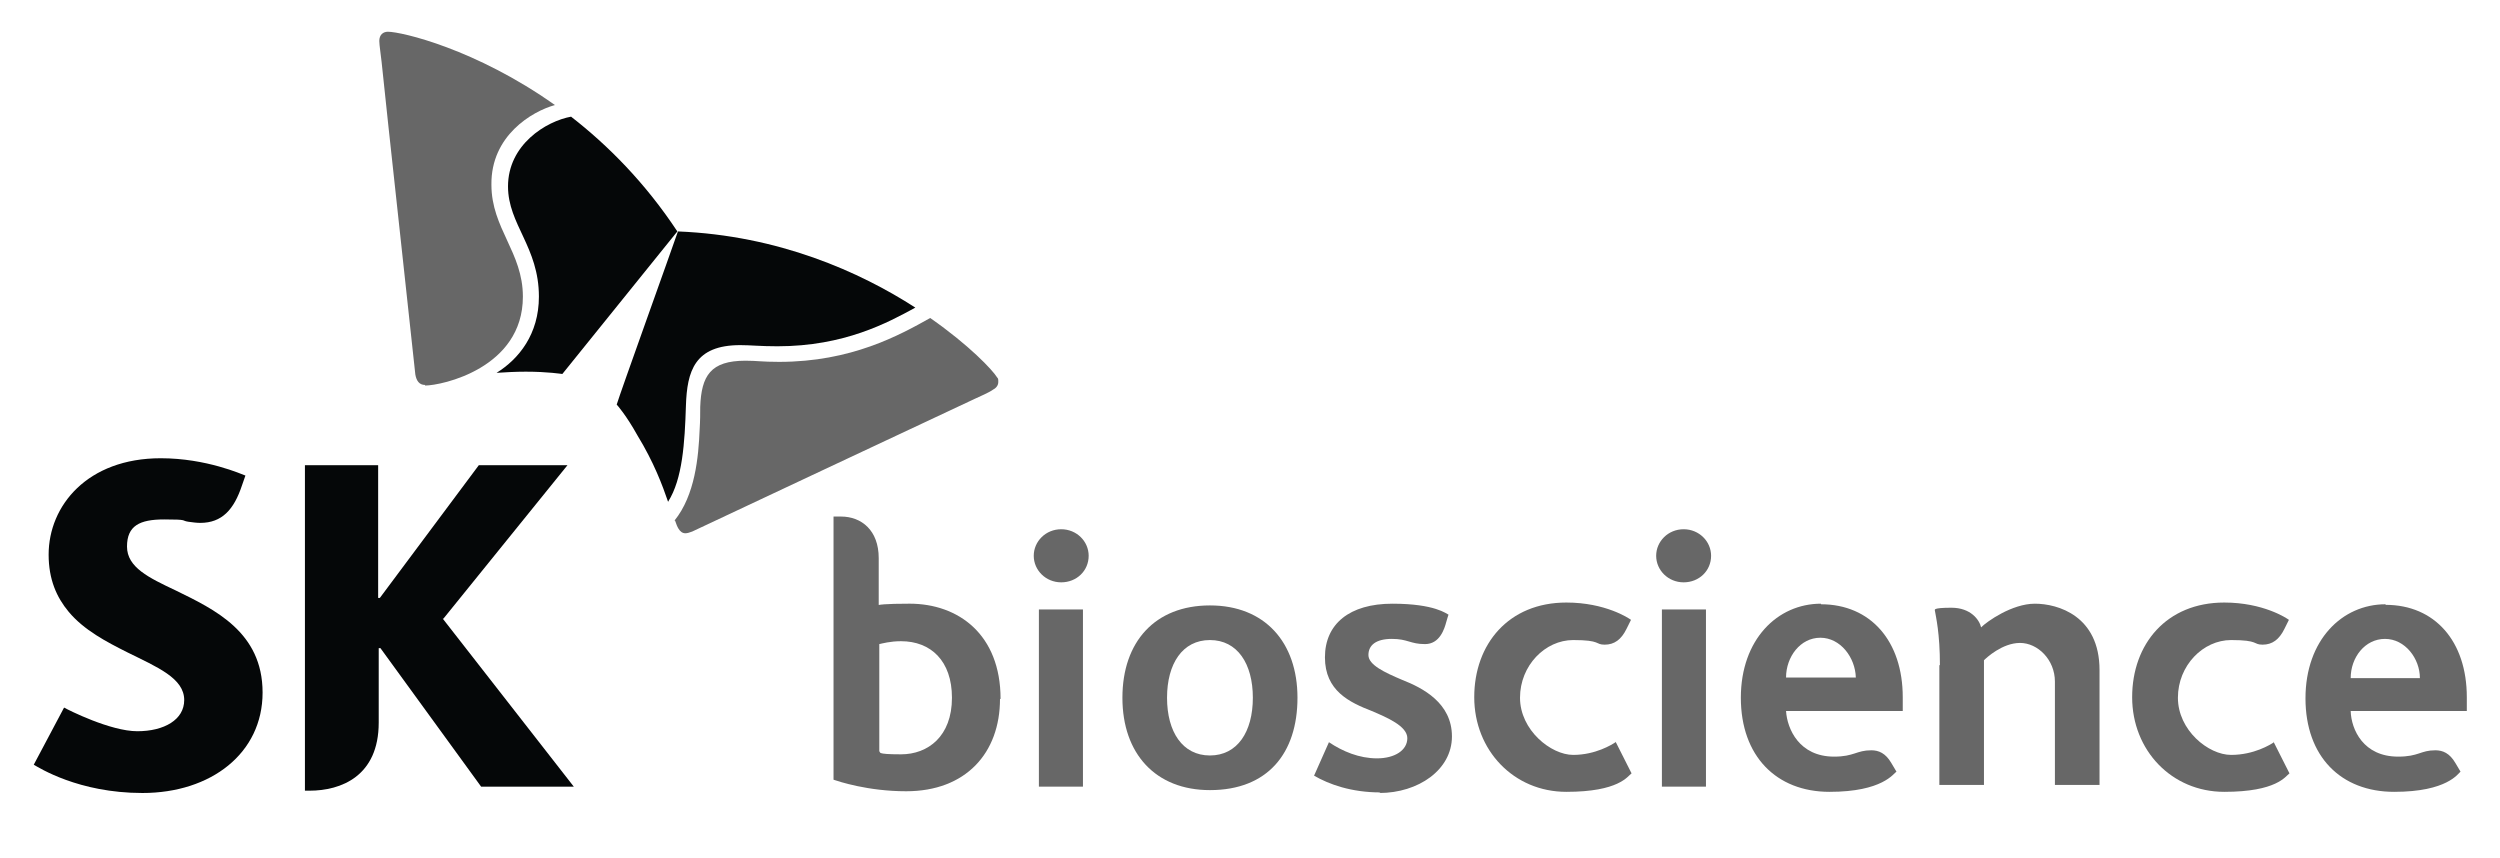
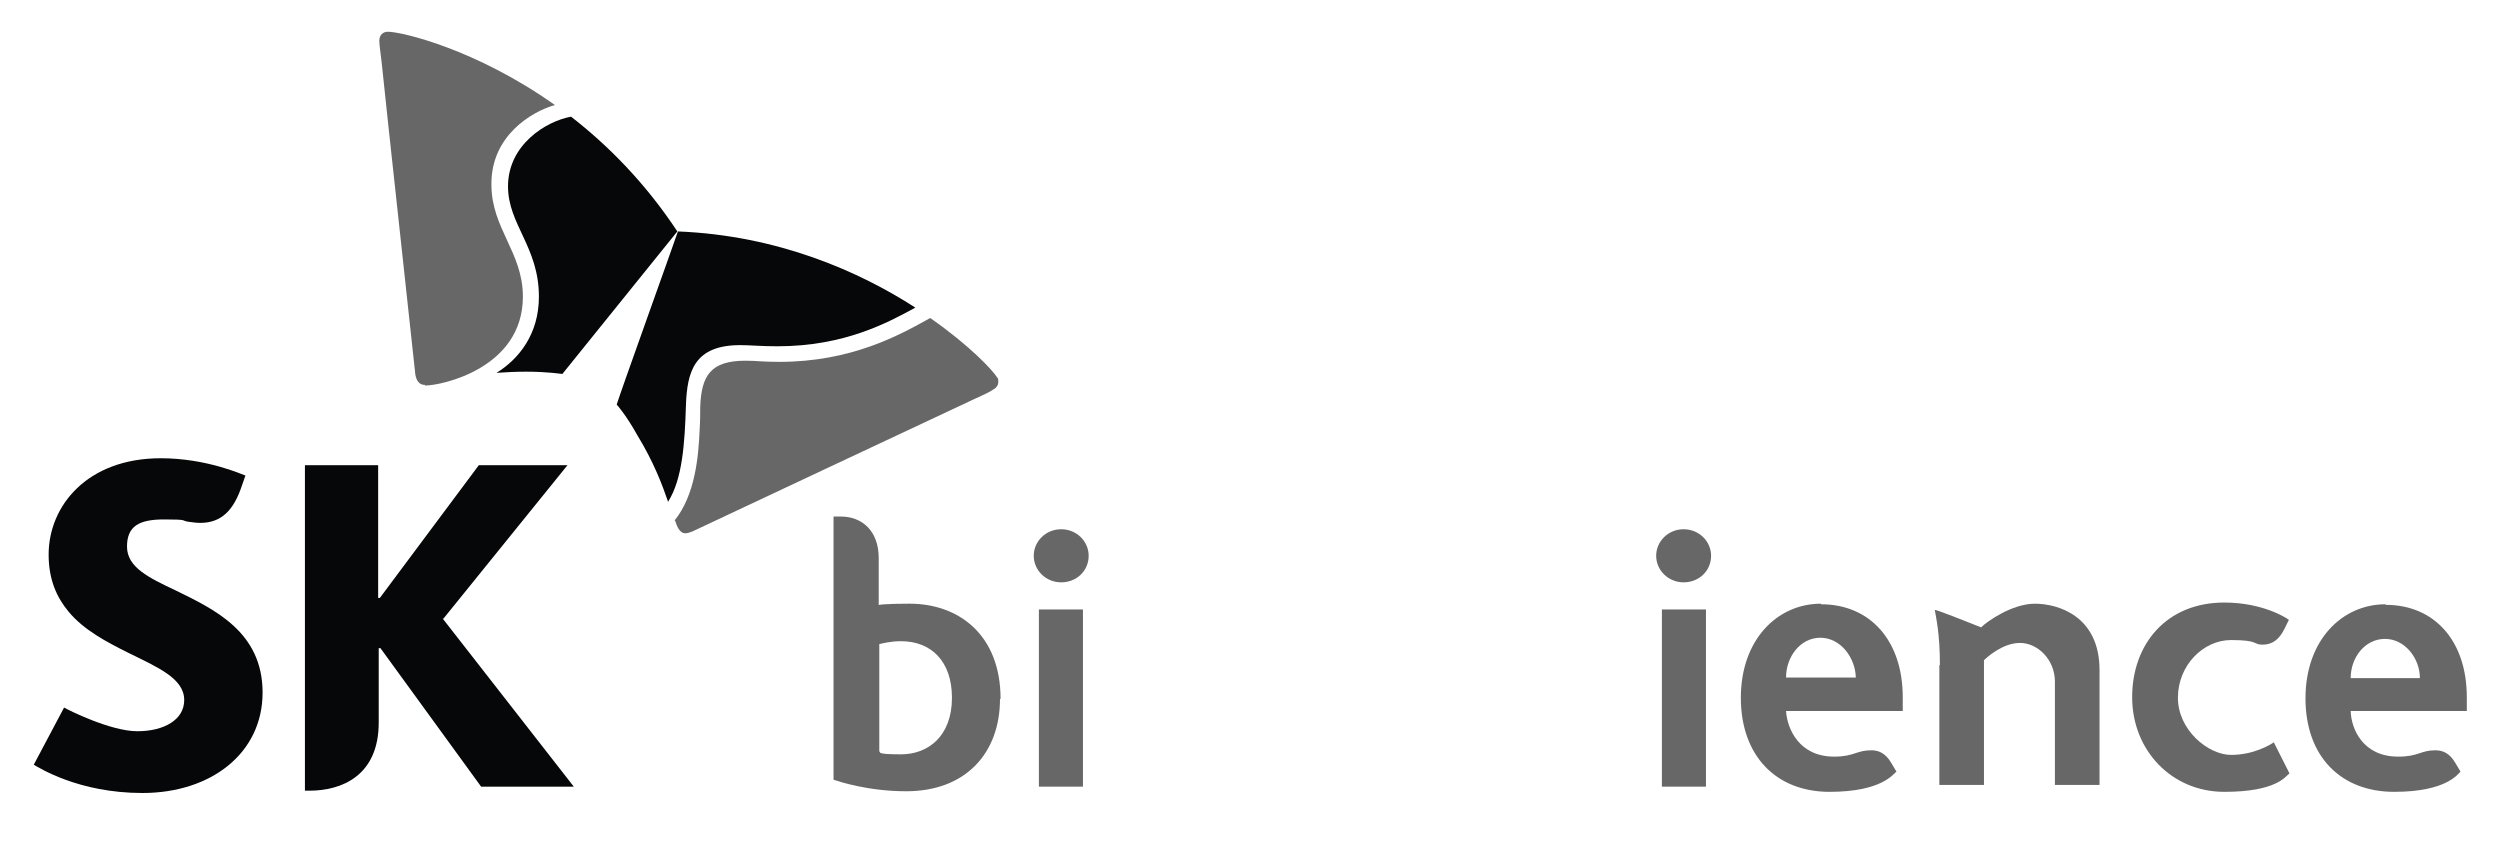
<svg xmlns="http://www.w3.org/2000/svg" width="201" height="69" viewBox="0 0 201 69" fill="none">
  <path d="M146.403 48.537C142.908 48.537 139.964 51.414 139.964 56.1C139.964 60.787 142.816 63.664 147.093 63.664C151.371 63.664 152.245 62.179 152.475 62.04C152.475 62.04 152.153 61.483 152.061 61.344C151.601 60.555 151.049 60.323 150.451 60.323C149.255 60.323 149.071 60.833 147.461 60.833C144.655 60.833 143.69 58.606 143.598 57.167H152.981V56.054C152.981 51.553 150.405 48.583 146.403 48.583M143.598 54.476C143.598 52.806 144.747 51.274 146.357 51.274C147.967 51.274 149.163 52.852 149.209 54.476H143.598Z" fill="#676767" />
  <path d="M191.801 48.583C188.305 48.583 185.361 51.46 185.361 56.147C185.361 60.833 188.213 63.664 192.491 63.664C196.768 63.664 197.642 62.179 197.826 62.04C197.826 62.04 197.504 61.483 197.412 61.344C196.952 60.555 196.4 60.323 195.802 60.323C194.606 60.323 194.468 60.833 192.813 60.833C190.007 60.833 189.041 58.652 188.995 57.167H198.332V56.054C198.332 51.553 195.756 48.629 191.801 48.629M188.995 54.523C188.995 52.852 190.145 51.367 191.755 51.367C193.365 51.367 194.56 52.945 194.56 54.523H188.995Z" fill="#676767" />
-   <path d="M97.279 63.525C92.91 63.525 90.242 60.601 90.242 56.1C90.242 51.599 92.864 48.676 97.279 48.676C101.695 48.676 104.317 51.645 104.317 56.1C104.317 60.555 101.925 63.525 97.279 63.525ZM97.279 60.74C99.487 60.74 100.729 58.838 100.729 56.1C100.729 53.362 99.487 51.46 97.279 51.46C95.072 51.46 93.83 53.362 93.83 56.1C93.83 58.838 95.072 60.74 97.279 60.74Z" fill="#676767" />
-   <path d="M129.89 59.673C129.614 59.859 128.28 60.694 126.486 60.694C124.693 60.694 122.209 58.699 122.209 56.1C122.209 53.502 124.233 51.46 126.486 51.46C128.74 51.46 128.234 51.831 129.016 51.831C129.798 51.831 130.35 51.414 130.764 50.578C130.994 50.114 131.132 49.836 131.132 49.836C130.948 49.697 129.062 48.444 125.935 48.444C121.289 48.444 118.529 51.785 118.529 56.054C118.529 60.323 121.703 63.664 125.935 63.664C130.166 63.664 130.856 62.411 131.178 62.179L129.89 59.627V59.673Z" fill="#676767" />
  <path d="M182.832 59.673C182.556 59.859 181.222 60.694 179.382 60.694C177.542 60.694 175.104 58.699 175.104 56.1C175.104 53.502 177.128 51.46 179.382 51.46C181.636 51.46 181.13 51.831 181.912 51.831C182.694 51.831 183.246 51.414 183.66 50.578C183.89 50.114 184.028 49.836 184.028 49.836C183.844 49.697 181.958 48.444 178.83 48.444C174.185 48.444 171.425 51.785 171.425 56.054C171.425 60.323 174.598 63.664 178.83 63.664C183.062 63.664 183.752 62.411 184.074 62.179L182.786 59.627L182.832 59.673Z" fill="#676767" />
-   <path d="M155.924 53.455V63.107H159.511V53.084C159.695 52.898 160.983 51.692 162.409 51.692C163.835 51.692 165.215 53.038 165.215 54.801V63.107H168.802V53.873C168.802 49.511 165.445 48.537 163.605 48.537C161.765 48.537 159.741 49.975 159.281 50.439C159.143 49.836 158.453 48.861 156.89 48.861C155.326 48.861 155.602 49.047 155.556 49.047C155.648 49.604 155.97 50.903 155.97 53.502" fill="#676767" />
+   <path d="M155.924 53.455V63.107H159.511V53.084C159.695 52.898 160.983 51.692 162.409 51.692C163.835 51.692 165.215 53.038 165.215 54.801V63.107H168.802V53.873C168.802 49.511 165.445 48.537 163.605 48.537C161.765 48.537 159.741 49.975 159.281 50.439C155.326 48.861 155.602 49.047 155.556 49.047C155.648 49.604 155.97 50.903 155.97 53.502" fill="#676767" />
  <path d="M87.529 44.685C87.529 45.892 86.563 46.82 85.321 46.82C84.079 46.82 83.113 45.845 83.113 44.685C83.113 43.525 84.079 42.551 85.321 42.551C86.563 42.551 87.529 43.525 87.529 44.685Z" fill="#676767" />
  <path d="M87.069 49.001H83.527V63.246H87.069V49.001Z" fill="#676767" />
  <path d="M137.572 44.685C137.572 45.892 136.606 46.82 135.364 46.82C134.122 46.82 133.156 45.845 133.156 44.685C133.156 43.525 134.122 42.551 135.364 42.551C136.606 42.551 137.572 43.525 137.572 44.685Z" fill="#676767" />
  <path d="M137.159 49.001H133.617V63.246H137.159V49.001Z" fill="#676767" />
  <path d="M80.446 56.193C80.446 50.996 77.043 48.536 73.133 48.536C69.223 48.536 70.741 48.861 70.649 48.861V44.871C70.649 42.643 69.269 41.53 67.614 41.53H67.016V62.689C67.43 62.828 69.775 63.617 72.857 63.617C77.641 63.617 80.4 60.555 80.4 56.193M76.537 56.1C76.537 59.209 74.605 60.648 72.443 60.648C70.281 60.648 70.879 60.462 70.695 60.416V51.785C70.925 51.738 71.569 51.553 72.443 51.553C74.835 51.553 76.537 53.13 76.537 56.1Z" fill="#676767" />
-   <path d="M110.987 63.71C108.641 63.71 106.847 63.06 105.651 62.364L106.847 59.673C107.951 60.416 109.285 60.972 110.711 60.972C112.137 60.972 113.149 60.323 113.149 59.348C113.149 58.374 111.493 57.678 110.297 57.167C108.503 56.471 106.525 55.543 106.525 52.852C106.525 50.161 108.503 48.537 111.953 48.537C115.402 48.537 116.322 49.372 116.46 49.418C116.46 49.418 116.322 49.836 116.276 50.022C116.138 50.532 115.77 51.785 114.574 51.785C113.379 51.785 113.195 51.367 111.907 51.367C110.619 51.367 110.021 51.878 110.021 52.666C110.021 53.455 111.309 54.059 112.735 54.662C114.391 55.311 116.736 56.518 116.736 59.209C116.736 61.9 114.023 63.757 110.895 63.757" fill="#676767" />
  <path d="M45.949 9.373C43.879 9.744 40.844 11.647 40.844 14.988C40.844 18.05 43.328 19.86 43.328 23.851C43.328 26.867 41.718 28.862 39.924 29.976C40.66 29.929 41.442 29.883 42.27 29.883C44.063 29.883 45.167 30.068 45.213 30.068L54.458 18.607C51.883 14.709 48.893 11.693 45.903 9.373" fill="#050708" />
  <path d="M53.723 40.323C54.873 38.514 55.056 35.59 55.148 32.621C55.24 29.837 55.838 27.748 59.518 27.748C60.346 27.748 61.128 27.841 62.508 27.841C67.889 27.841 71.385 25.939 73.593 24.732C69.131 21.855 62.6 18.932 54.505 18.607C53.999 20.092 49.859 31.6 49.583 32.528C49.629 32.574 50.365 33.41 51.239 34.987C52.573 37.168 53.263 39.024 53.723 40.37" fill="#050708" />
  <path d="M34.175 30.95C33.715 30.95 33.485 30.625 33.393 30.115C33.347 29.558 31.001 8.213 30.679 4.965C30.633 4.501 30.495 3.619 30.495 3.294C30.495 2.784 30.817 2.552 31.185 2.552C32.289 2.552 38.268 3.944 44.616 8.445C42.776 8.956 39.464 10.904 39.51 14.849C39.51 18.375 42.04 20.278 42.04 23.851C42.04 29.605 35.509 30.997 34.175 30.997" fill="#676767" />
  <path d="M54.275 41.855C54.367 42.133 54.459 42.365 54.55 42.504C54.688 42.736 54.873 42.875 55.102 42.875C55.24 42.875 55.424 42.829 55.654 42.736C56.16 42.504 75.478 33.409 78.376 32.064C78.79 31.878 79.618 31.507 79.848 31.321C80.124 31.182 80.262 30.95 80.262 30.718C80.262 30.486 80.262 30.44 80.17 30.347C79.802 29.744 77.916 27.748 74.788 25.567C72.305 26.959 68.441 29.094 62.646 29.094C61.22 29.094 60.898 29.001 59.932 29.001C57.126 29.001 56.39 30.208 56.298 32.713C56.298 33.177 56.298 33.827 56.252 34.523C56.16 36.75 55.884 39.813 54.228 41.855" fill="#676767" />
  <path d="M14.121 47.469C11.959 46.449 10.211 45.613 10.211 43.943C10.211 42.272 11.223 41.762 13.201 41.762C15.179 41.762 14.535 41.855 15.133 41.947C15.455 41.994 15.823 42.04 16.099 42.04C17.846 42.04 18.812 40.973 19.456 39.024L19.732 38.235C19.456 38.142 16.605 36.843 12.925 36.843C7.037 36.843 3.91 40.648 3.91 44.592C3.91 46.588 4.554 48.026 5.52 49.186C6.761 50.671 8.555 51.599 10.211 52.434C12.649 53.641 14.811 54.523 14.811 56.286C14.811 57.863 13.201 58.791 11.039 58.791C8.877 58.791 5.474 57.075 5.152 56.889L2.714 61.483C3.128 61.715 6.302 63.757 11.453 63.757C16.972 63.757 21.112 60.555 21.112 55.682C21.112 50.81 17.248 49.001 14.121 47.469Z" fill="#050708" />
  <path d="M35.647 49.743L45.627 37.4H38.498L30.541 48.072H30.403V37.4H24.516V63.571H24.884C27.413 63.571 30.449 62.411 30.449 58.095V52.109H30.587L38.682 63.246H46.133L35.6 49.743H35.647Z" fill="#050708" />
</svg>